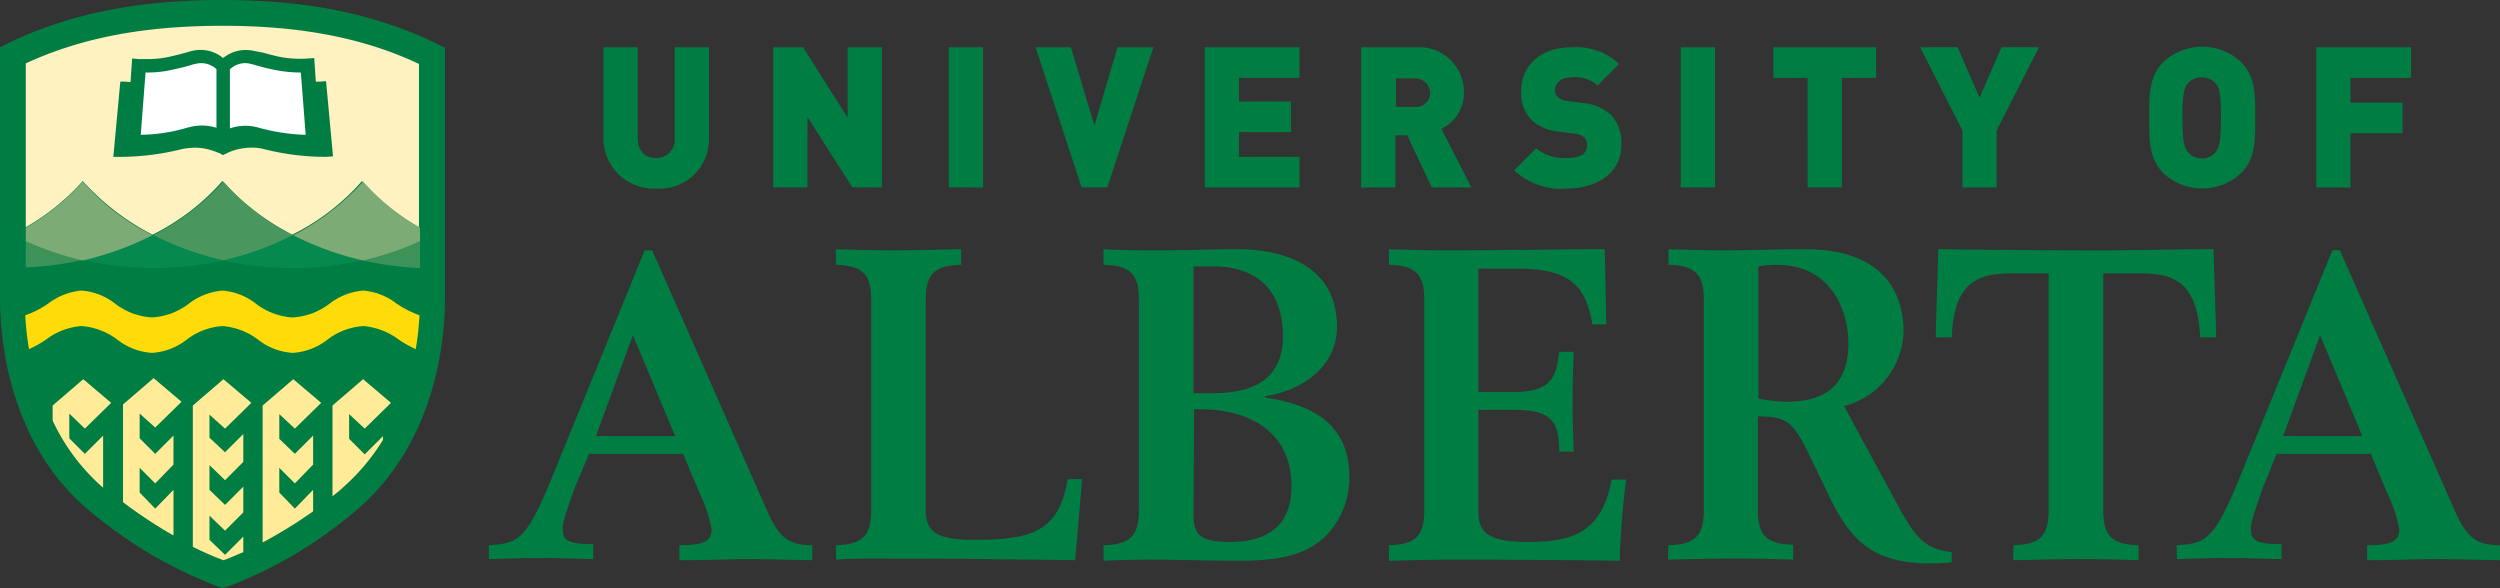
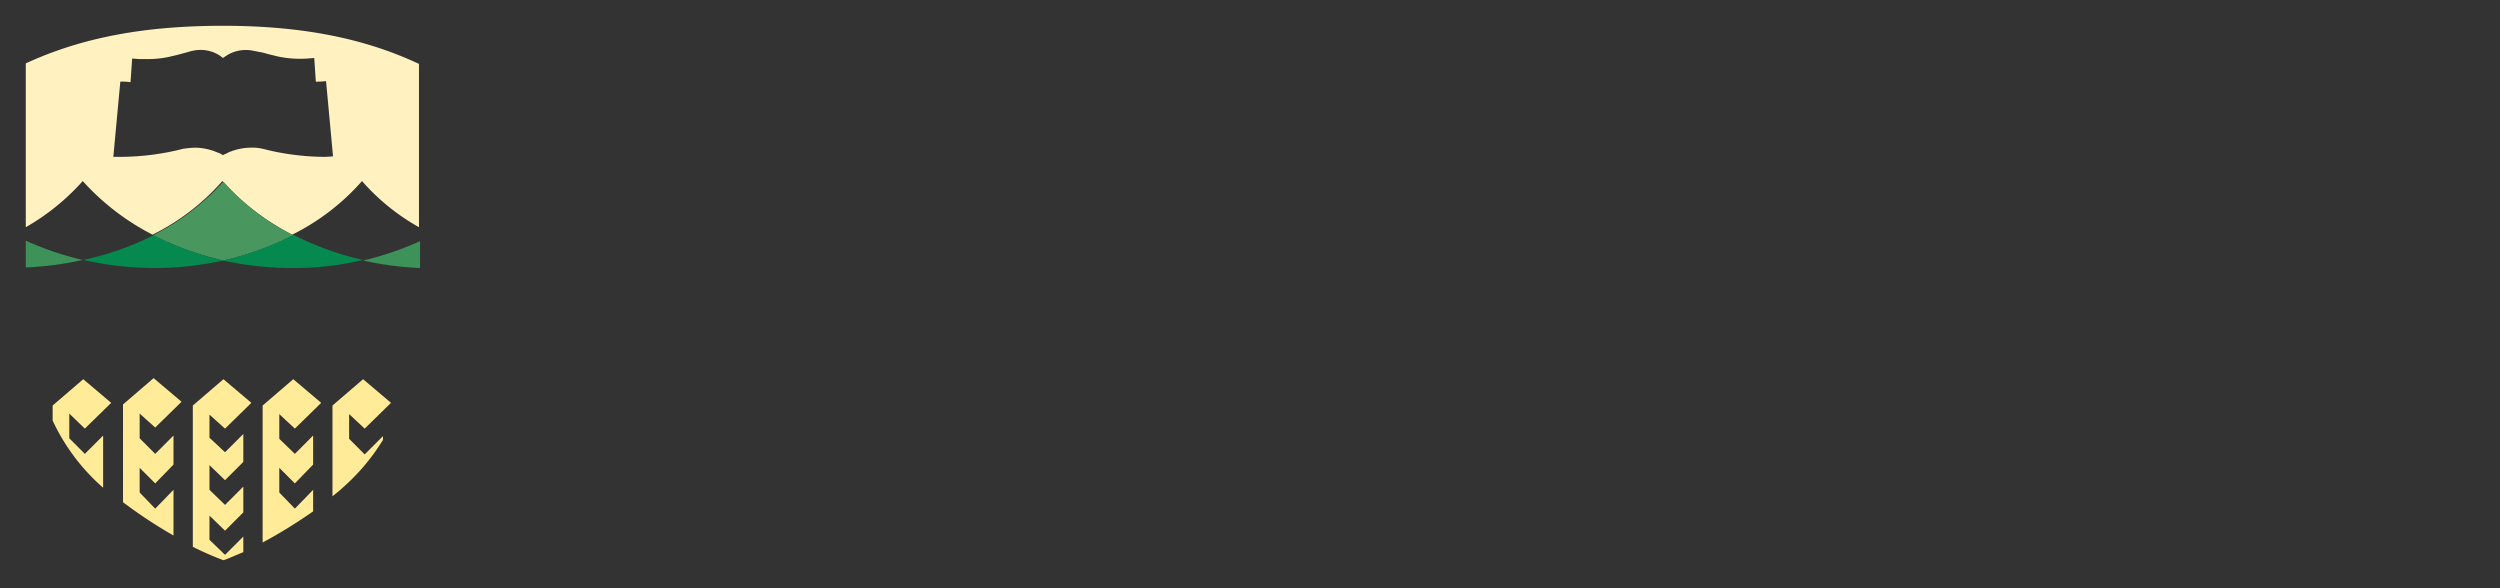
<svg xmlns="http://www.w3.org/2000/svg" id="university-of-alberta-3-logo-svg-vector" width="223.806" height="52.652" viewBox="0 0 223.806 52.652">
  <rect x="0" y="0" width="223.806" height="52.652" fill="#333333" stroke="none" />
-   <path id="Path_26396" data-name="Path 26396" d="M194.854,48.806c2.636-.144,3.355-.529,5.512-5.722L208.8,22.407h.671l10.4,23.561c1.007,2.212,1.917,2.837,3.931,2.837v1.346c-2.636-.048-4.362-.1-5.9-.1s-3.164.1-5.992.1V48.806c2.253,0,2.876-.385,2.876-1.443a12.53,12.53,0,0,0-1.055-3.174l-1.486-3.558h-8.436l-1.246,3.077c-.959,2.693-1.055,3.174-1.055,3.558,0,1.01.24,1.443,2.732,1.443v1.346c-3.451-.1-3.835-.1-4.746-.1-.959,0-1.342,0-4.6.1Zm16.633-9.761L207.7,30l-3.307,9.04Zm-87.145,9.761c2.493-.048,3.164-.962,3.164-3.125V26.831c0-2.164-.671-3.077-3.164-3.125V22.311c1.294.048,3.164.1,5.129.1,5.9,0,10.594-.1,14.189-.1l.144,6.732h-1.246c-.623-3.7-2.253-5-6.855-5h-3.355V35.1h2.972c3.5,0,3.979-1.2,4.266-3.606h1.294c-.048,1.491-.1,2.933-.1,4.135,0,1.827.048,3.27.1,4.808h-1.294c0-3.029-.959-3.751-4.314-3.751h-2.924v9.088c0,1.779.719,2.741,4.362,2.741,3.931,0,6.663-.721,7.574-5.578h1.294A70.67,70.67,0,0,0,145,50.2c-3.739-.048-8.58-.1-14.62-.1-2.972,0-5.273.1-6.04.1Zm25.022,0c2.493-.048,3.164-.962,3.164-3.125V26.831c0-2.164-.671-3.077-3.164-3.125V22.311c1.822.048,3.355.1,4.746.1,2.493,0,5.033-.1,7.526-.1,6.663,0,8.772,3.606,8.772,7.357a7.081,7.081,0,0,1-5.321,6.684L169.88,45.2c1.726,3.222,2.636,3.943,4.841,4.231v.914c-.575.048-1.15.1-1.774.1-5.081,0-7.238-1.779-9.347-6.347l-1.486-3.077c-1.63-3.414-2.157-3.7-4.745-3.751v8.367c0,2.164.671,3.077,3.164,3.125V50.1c-3.068-.1-4.362-.1-5.608-.1s-2.541.048-5.608.1Zm8.053-13.127a14.677,14.677,0,0,0,2.541.289c3.451,0,5.512-1.491,5.512-5.241,0-2.789-1.438-7.02-6.423-7.02a8.215,8.215,0,0,0-1.63.144Zm22.817,13.127c2.493-.048,3.164-.962,3.164-3.125V24.475h-3.355c-3.068,0-5.129.866-5.321,5.722h-1.438l.24-7.886c4.122.048,8.2.1,12.319.1,4.122.048,8.2-.1,12.319-.1l.24,7.886h-1.438c-.24-4.857-2.253-5.722-5.321-5.722h-3.355V45.68c0,2.164.671,3.077,3.164,3.125v1.346c-3.068-.1-4.362-.1-5.608-.1s-2.541.048-5.608.1ZM128.177,16.781l-2.2-4.664h-1.055v4.664H121.85V4.231h4.937a4,4,0,0,1,4.266,4.039,3.581,3.581,0,0,1-2.013,3.27l2.684,5.241ZM126.691,7.02h-1.726V9.569h1.726a1.263,1.263,0,0,0,1.342-1.25A1.332,1.332,0,0,0,126.691,7.02ZM140.3,16.878a6.135,6.135,0,0,1-4.746-1.635l1.965-1.971a3.942,3.942,0,0,0,2.78.866c1.2,0,1.774-.385,1.774-1.106a.946.946,0,0,0-.24-.721,1.436,1.436,0,0,0-.815-.337l-1.486-.192a4.025,4.025,0,0,1-2.493-1.106,3.443,3.443,0,0,1-.863-2.5c0-2.308,1.726-3.943,4.554-3.943a5.611,5.611,0,0,1,4.218,1.491l-1.917,1.923a3.1,3.1,0,0,0-2.349-.721c-1.055,0-1.486.625-1.486,1.154a.835.835,0,0,0,.24.577,1.447,1.447,0,0,0,.863.385l1.486.192a4.134,4.134,0,0,1,2.445,1.058,3.661,3.661,0,0,1,.911,2.741C145.146,15.483,142.941,16.878,140.3,16.878Zm10.162-.1V4.231h3.068v12.55Zm14.428-9.809v9.809h-3.068V6.972h-3.068V4.231h9.2V6.972Zm13.853,4.712v5.1H175.68v-5.1l-3.787-7.453h3.355l1.965,4.52,1.965-4.52h3.355l-3.787,7.453Zm21.906,3.8a5.088,5.088,0,0,1-7,0c-1.294-1.3-1.246-3.077-1.246-4.953s-.048-3.654,1.246-4.953a5.088,5.088,0,0,1,7,0c1.294,1.3,1.246,3.077,1.246,4.953S201.948,14.185,200.654,15.483Zm-2.3-8.03a1.733,1.733,0,0,0-2.493,0c-.288.385-.479.769-.479,3.077s.192,2.693.479,3.077a1.622,1.622,0,0,0,1.246.577,1.482,1.482,0,0,0,1.246-.577c.288-.385.479-.769.479-3.077S198.641,7.79,198.353,7.453Zm12.079-.481V9.184h4.65v2.741h-4.65v4.857h-3.068V4.231h8.484V6.972ZM43.764,48.806c2.636-.144,3.355-.529,5.512-5.722l8.436-20.676h.671l10.4,23.561c1.007,2.212,1.917,2.837,3.931,2.837v1.346c-2.636-.048-4.314-.1-5.9-.1-1.534,0-3.164.1-5.992.1V48.806c2.253,0,2.876-.385,2.876-1.443a12.53,12.53,0,0,0-1.055-3.174l-1.486-3.558H52.728l-1.294,3.077c-.959,2.693-1.055,3.174-1.055,3.558,0,1.01.24,1.443,2.732,1.443v1.346c-3.451-.1-3.835-.1-4.746-.1-.959,0-1.342,0-4.6.1Zm16.681-9.761L56.659,30l-3.307,9.04Zm14.38,9.761c2.493-.048,3.164-.962,3.164-3.125V26.831c0-2.164-.671-3.077-3.164-3.125V22.311c3.068.1,4.362.1,5.608.1s2.541-.048,5.608-.1v1.394c-2.493.048-3.164.962-3.164,3.125V45.68c0,2.02,1.1,2.645,4.314,2.645,5.081,0,7.622-.673,8.389-5.434h1.294l-.623,7.261c-1.917-.048-4.7-.048-8.005-.1-3.212-.048-6.855-.048-10.546-.048-1.15,0-2.157.048-2.828.1l-.048-1.3Zm23.967,0c2.493-.048,3.164-.962,3.164-3.125V26.831c0-2.164-.671-3.077-3.164-3.125V22.311c1.822.1,3.355.1,4.889.1,2.4,0,4.746-.1,7.142-.1,3.979,0,8.868,1.394,8.868,6.972,0,3.029-2.4,5.53-6.471,6.2v.1c4.6.673,7.574,2.6,7.574,7.116a7.437,7.437,0,0,1-2.157,5.337c-1.582,1.443-3.5,2.164-7.717,2.164-2.588,0-5.752-.1-7.765-.1-1.726,0-3.164.048-4.362.1ZM106.846,35.2h1.822c3.835,0,6.184-1.539,6.184-5.049,0-3.991-2.109-6.3-6.279-6.3h-1.726V35.2Zm0,10.915c0,1.827.719,2.4,3.26,2.4,3.691,0,5.512-1.731,5.512-5,0-4.328-3.068-6.876-8.245-6.876h-.479ZM58.768,16.878a4.5,4.5,0,0,1-4.746-4.52V4.231H57.09V12.31c0,1.154.623,1.827,1.63,1.827A1.631,1.631,0,0,0,60.4,12.31V4.231h3.068v8.126A4.411,4.411,0,0,1,58.768,16.878Zm17.544-.1-4.026-6.3v6.3H69.217V4.231H71.9l3.979,6.3v-6.3h3.068v12.55Zm8.628,0V4.231h3.068v12.55Zm14.189,0h-2.3L92.705,4.231h3.164l2.109,7.02,2.061-7.02h3.212Zm8.724,0V4.231h8.484V6.972h-5.417V9.088h4.65v2.741h-4.65v2.212h5.417v2.741h-8.484ZM19.893,52.652l-.383-.144A40.218,40.218,0,0,1,7.67,45.44C.767,39.429,0,30.341,0,26.687V4.231l.671-.337C6.136,1.25,12.271,0,19.893,0c7.67,0,13.757,1.25,19.27,3.943l.671.337V26.735c0,3.606-.767,12.694-7.717,18.753a38.992,38.992,0,0,1-11.84,7.068Z" transform="translate(0 0)" fill="#007d43" />
  <path id="Path_26397" data-name="Path 26397" d="M22.447,4.8C15.427,4.8,9.8,5.858,4.8,8.166V22.832A20.348,20.348,0,0,0,9.9,18.7,21.75,21.75,0,0,0,16.148,23.5,20.343,20.343,0,0,0,22.4,18.7,21.75,21.75,0,0,0,28.65,23.5,20.343,20.343,0,0,0,34.9,18.7,19.349,19.349,0,0,0,40,22.832V8.214C35.093,5.906,29.467,4.8,22.447,4.8Zm8.944,11.733a22.688,22.688,0,0,1-5.385-.721,3.945,3.945,0,0,0-1.058-.1,5.2,5.2,0,0,0-2.02.433c-.144.1-.337.144-.481.24a1.5,1.5,0,0,0-.481-.24,5.2,5.2,0,0,0-2.02-.433,8.636,8.636,0,0,0-1.058.1,23.022,23.022,0,0,1-5.385.721h-.866L13.263,9.8a5.522,5.522,0,0,1,.914.048l.144-2.116.625.048h.673a8.849,8.849,0,0,0,1.971-.192c.433-.1.866-.192,1.346-.337.24-.048.481-.144.721-.192a3.193,3.193,0,0,1,2.4.337,2.667,2.667,0,0,1,.385.289L22.88,7.4a3.225,3.225,0,0,1,2.4-.337c.289.048.529.1.769.144.481.144.914.24,1.3.337A9.679,9.679,0,0,0,30,7.733l.625-.048L30.766,9.8a6.131,6.131,0,0,0,.914-.048l.625,6.732a6.131,6.131,0,0,1-.914.048Z" transform="translate(-2.492 -2.492)" fill="#fff1c0" />
-   <path id="Path_26398" data-name="Path 26398" d="M30.528,17.5H30.48a15.229,15.229,0,0,1-4.28.673l.433-5.578a9.807,9.807,0,0,0,2.356-.24c.433-.1.914-.192,1.394-.337.24-.048.433-.144.721-.192a1.985,1.985,0,0,1,1.491.192,1.327,1.327,0,0,1,.385.289v5.241a4.268,4.268,0,0,0-2.452-.048Zm6.107,0a4.268,4.268,0,0,0-2.452.1V12.308a2.667,2.667,0,0,1,.385-.289,1.985,1.985,0,0,1,1.491-.192c.24.048.481.144.721.192.481.144.914.24,1.394.337a11.618,11.618,0,0,0,2.26.24h.1l.433,5.578a17.558,17.558,0,0,1-4.328-.673Z" transform="translate(-13.602 -6.105)" fill="#fff" />
  <path id="Path_26399" data-name="Path 26399" d="M34.8,40.868a26.659,26.659,0,0,0,6.251-2.26A20.343,20.343,0,0,1,34.8,33.8a21.356,21.356,0,0,1-6.3,4.808A27.053,27.053,0,0,0,34.8,40.868Z" transform="translate(-14.796 -17.548)" fill="#49965f" />
  <path id="Path_26400" data-name="Path 26400" d="M15.5,46.012a29.372,29.372,0,0,0,6.3.721,28.964,28.964,0,0,0,6.251-.673A26.659,26.659,0,0,1,21.8,43.8,26.384,26.384,0,0,1,15.5,46.012Z" transform="translate(-8.047 -22.739)" fill="#05894f" />
  <path id="Path_26401" data-name="Path 26401" d="M41.5,46.008a28.964,28.964,0,0,0,6.251.673,26.612,26.612,0,0,0,6.3-.721A26.659,26.659,0,0,1,47.8,43.7,25.082,25.082,0,0,1,41.5,46.008Z" transform="translate(-21.545 -22.687)" fill="#05894f" />
  <path id="Path_26402" data-name="Path 26402" d="M4.8,47.2a28.356,28.356,0,0,0,5.1-.673A26.445,26.445,0,0,1,4.8,44.8Z" transform="translate(-2.492 -23.258)" fill="#3d925a" />
-   <path id="Path_26403" data-name="Path 26403" d="M4.8,37.935v1.2a27.612,27.612,0,0,0,5.1,1.731,27.471,27.471,0,0,0,6.251-2.26A20.343,20.343,0,0,1,9.9,33.8a20.348,20.348,0,0,1-5.1,4.135Z" transform="translate(-2.492 -17.548)" fill="#7dab76" />
  <path id="Path_26404" data-name="Path 26404" d="M72.7,44.9a27.612,27.612,0,0,1-5.1,1.731,28.946,28.946,0,0,0,5.1.673Z" transform="translate(-35.095 -23.31)" fill="#3d925a" />
-   <path id="Path_26405" data-name="Path 26405" d="M65.948,39.137v-1.2a20.348,20.348,0,0,1-5.1-4.135A21.75,21.75,0,0,1,54.6,38.608a27.472,27.472,0,0,0,6.251,2.26,26.445,26.445,0,0,0,5.1-1.731Z" transform="translate(-28.346 -17.547)" fill="#7dab76" />
-   <path id="Path_26406" data-name="Path 26406" d="M37.926,55.254A5.569,5.569,0,0,0,34.945,54.1a5.721,5.721,0,0,0-2.981,1.154,5.945,5.945,0,0,1-3.318,1.25,5.945,5.945,0,0,1-3.318-1.25A5.568,5.568,0,0,0,22.347,54.1a5.721,5.721,0,0,0-2.981,1.154,5.945,5.945,0,0,1-3.318,1.25,5.945,5.945,0,0,1-3.318-1.25A5.568,5.568,0,0,0,9.749,54.1a5.721,5.721,0,0,0-2.981,1.154A8.4,8.4,0,0,1,4.7,56.312a26.426,26.426,0,0,0,.337,3.029,9.7,9.7,0,0,0,1.539-.866,5.947,5.947,0,0,1,3.174-1.2,6.1,6.1,0,0,1,3.174,1.2,5.569,5.569,0,0,0,3.125,1.2,5.569,5.569,0,0,0,3.125-1.2,5.947,5.947,0,0,1,3.174-1.2,6.1,6.1,0,0,1,3.174,1.2,5.569,5.569,0,0,0,3.125,1.2,5.569,5.569,0,0,0,3.125-1.2,5.947,5.947,0,0,1,3.174-1.2,6.1,6.1,0,0,1,3.174,1.2,9.7,9.7,0,0,0,1.539.866,27.638,27.638,0,0,0,.337-3.029,9.3,9.3,0,0,1-2.068-1.058Z" transform="translate(-2.44 -28.086)" fill="#ffdc09" />
  <path id="Path_26407" data-name="Path 26407" d="M26.87,85.979V84.585L25.235,86.22l-1.394-1.346V82.71l1.394,1.346,1.635-1.635V80.113l-1.635,1.635L23.841,80.4V78.19l1.394,1.346L26.87,77.9V75.4l-1.635,1.635-1.394-1.3V73.67l1.394,1.25,2.356-2.308-2.5-2.116L22.35,72.852V85.5a26.8,26.8,0,0,0,2.741,1.2c.337-.1.962-.385,1.779-.721ZM20.619,80.4l-1.635,1.683L17.59,80.642V78.43l1.394,1.394,1.635-1.683v-2.6L18.984,77.18,17.59,75.785V73.574l1.394,1.25,2.356-2.308L18.84,70.4,16.1,72.756v8.751a42.582,42.582,0,0,0,4.52,2.981V80.4ZM31.486,74.92l2.356-2.308-2.5-2.116L28.6,72.852V85.114a43.222,43.222,0,0,0,4.52-2.789V80.4l-1.635,1.683-1.394-1.443V78.43l1.394,1.394,1.635-1.683v-2.6L31.486,77.18l-1.394-1.346V73.622Zm6.251,0,2.356-2.308-2.5-2.116-2.741,2.356v8.126c.289-.24.625-.481.914-.769a18.561,18.561,0,0,0,3.606-4.28v-.337l-1.635,1.635-1.394-1.394V73.622Zm-25.052,0,2.356-2.308-2.5-2.116L9.8,72.852V74.2a18.166,18.166,0,0,0,4.52,6.011V75.545L12.685,77.18l-1.394-1.394V73.574Z" transform="translate(-5.088 -36.549)" fill="#ffeb98" />
</svg>